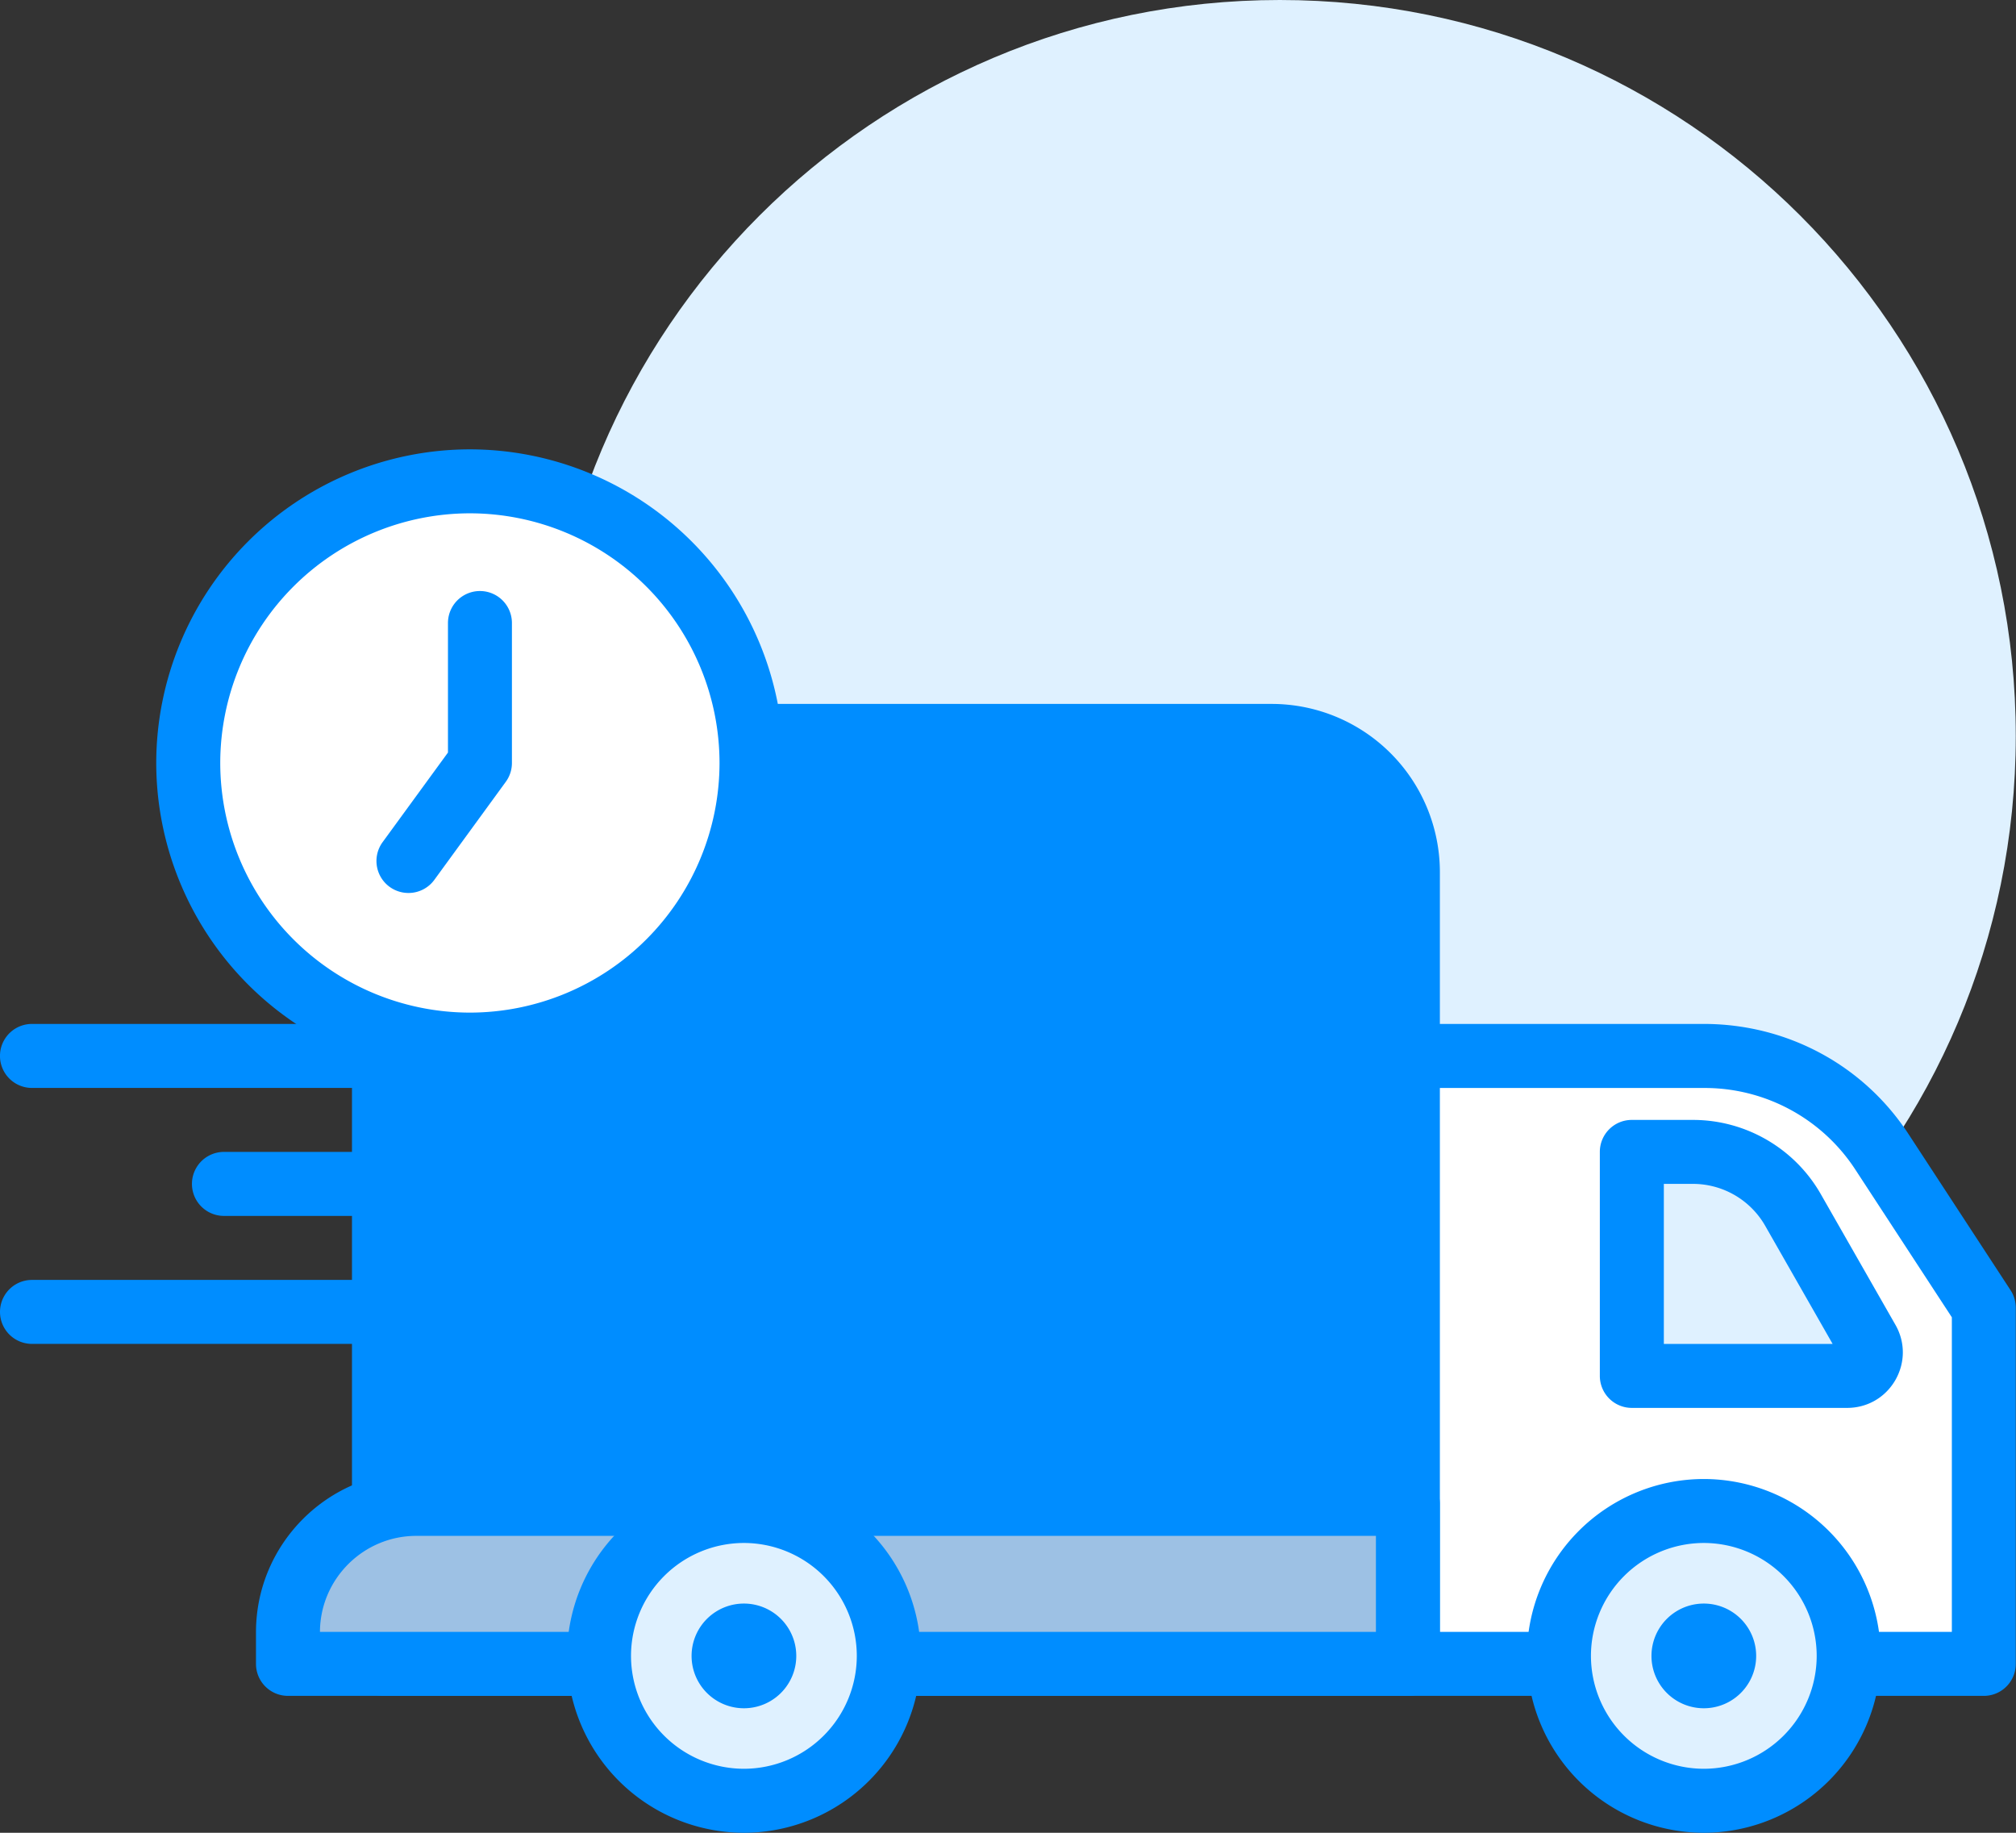
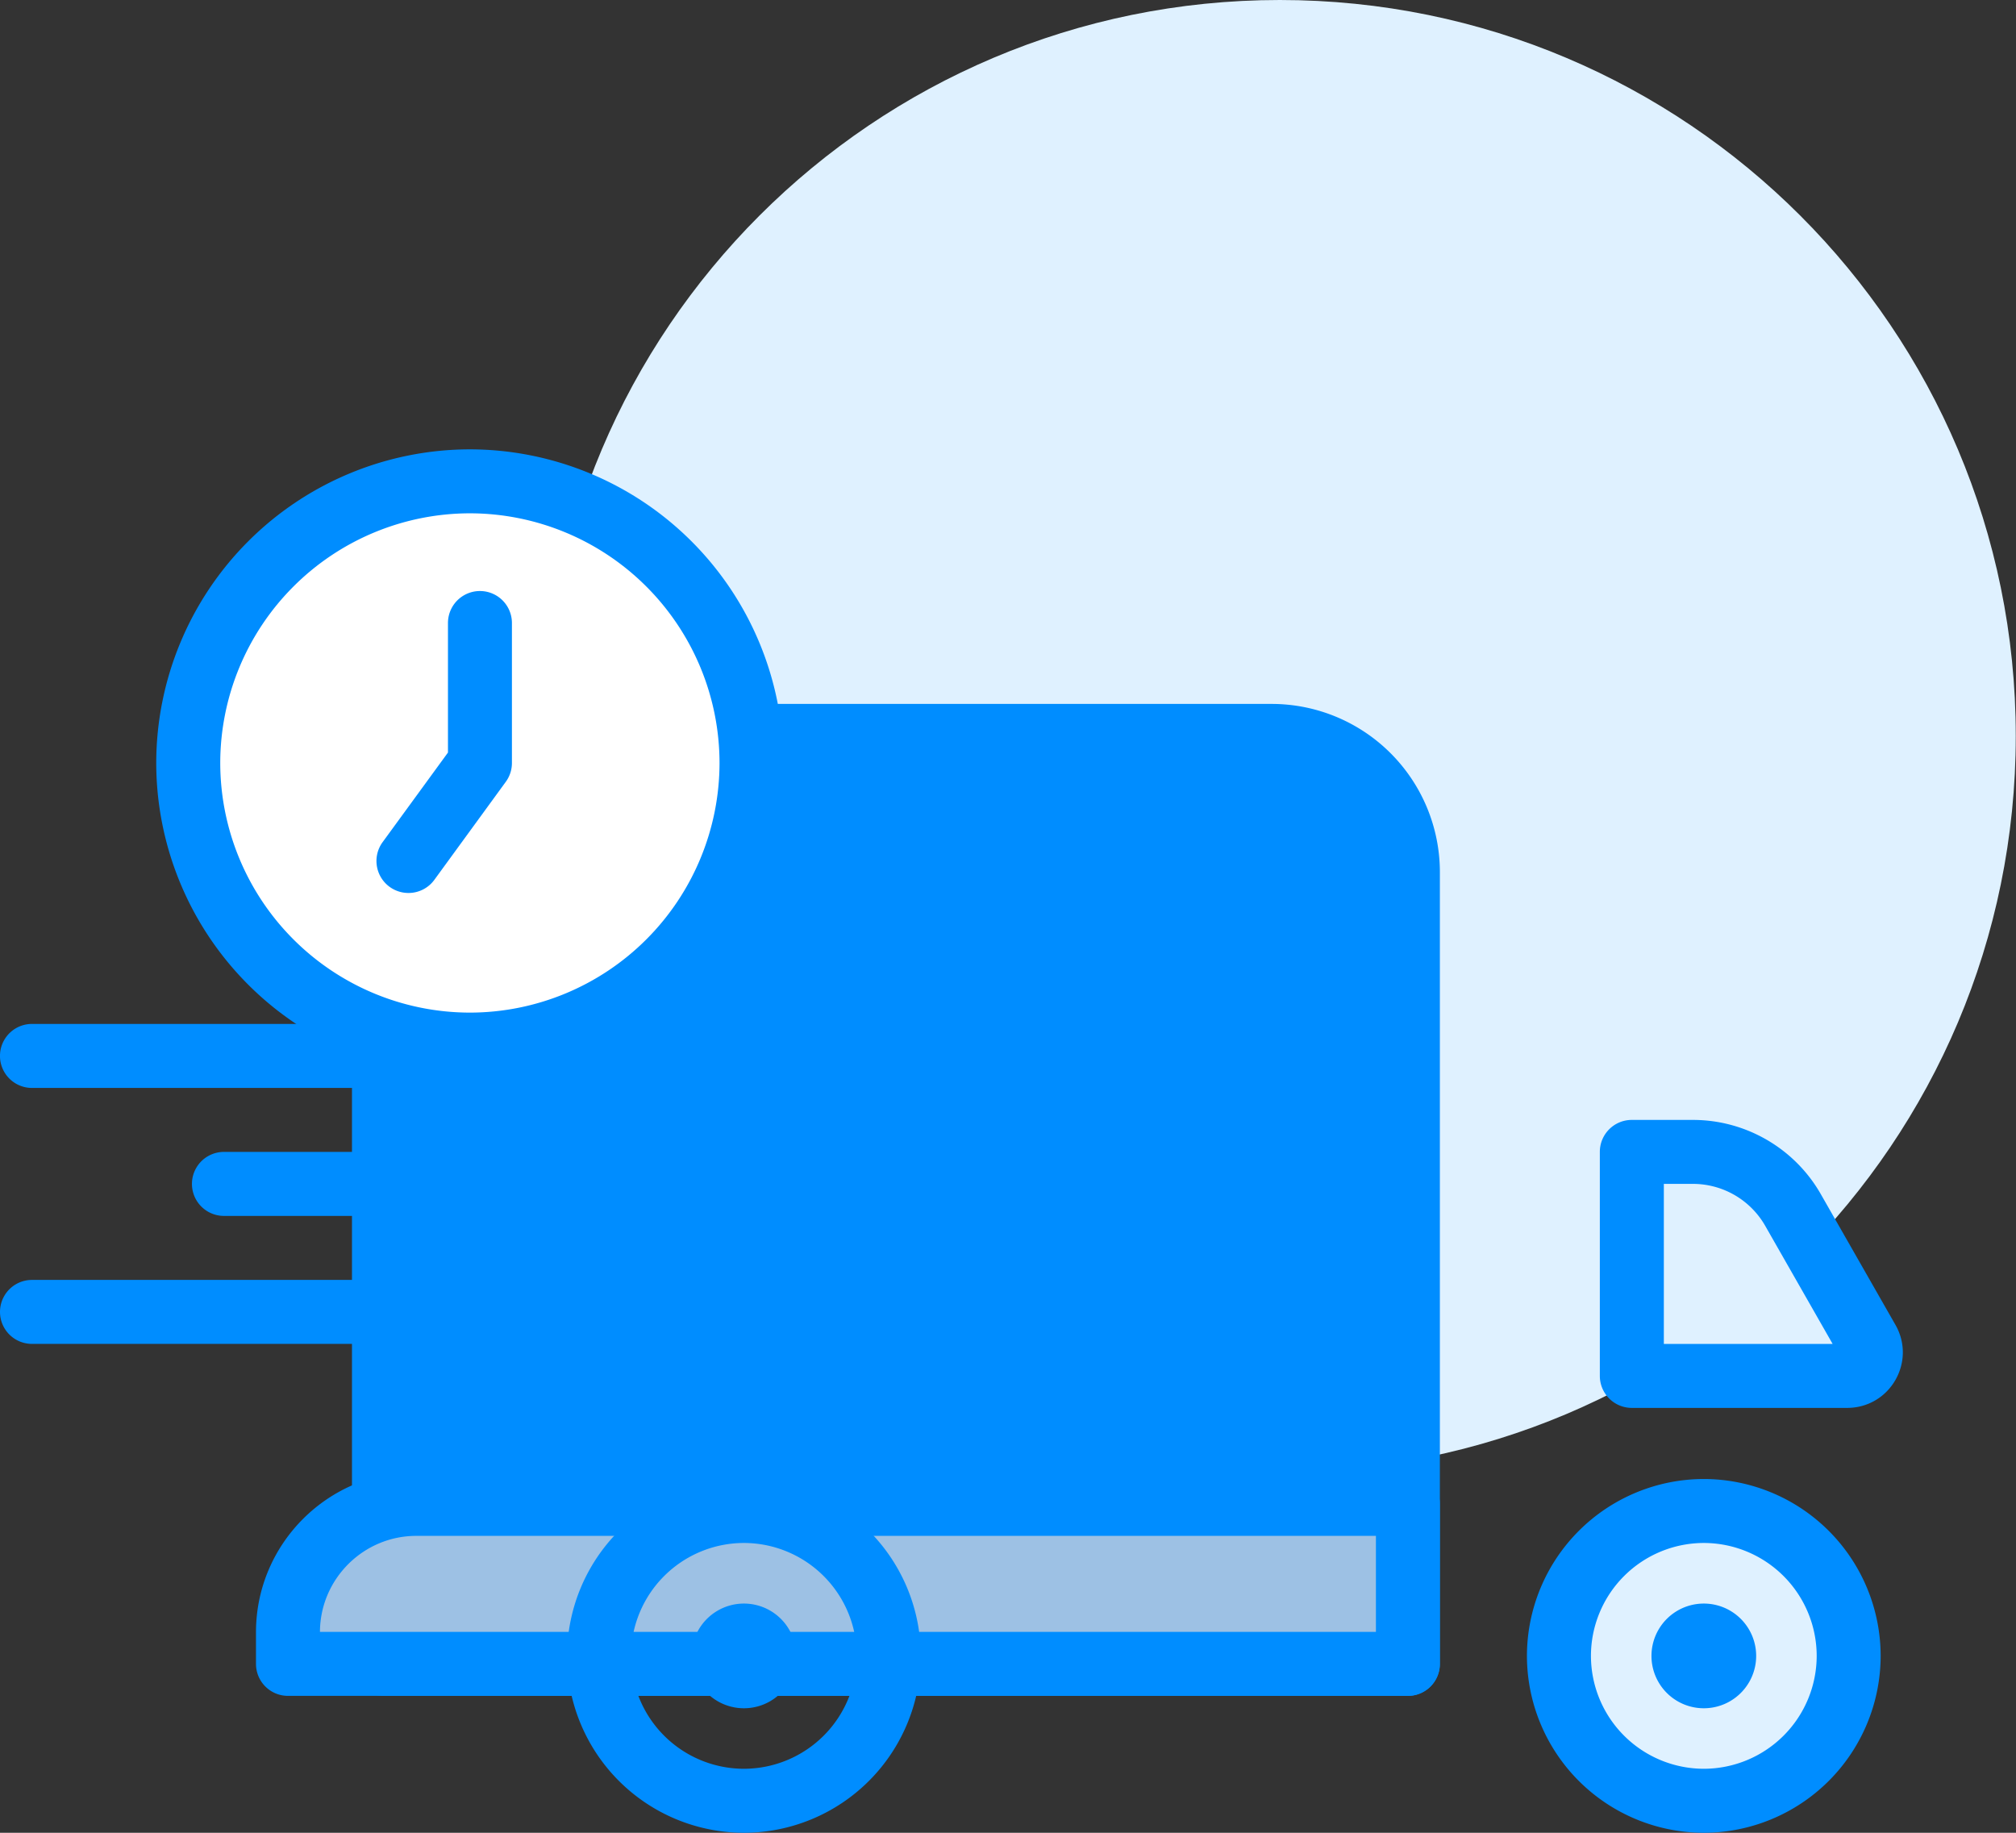
<svg xmlns="http://www.w3.org/2000/svg" width="44" height="40" viewBox="0 0 44 40" fill="none">
  <rect x="0" y="0" width="44" height="40" fill="#333333" stroke="none" />
  <path d="M43.995 16.062c0 8.87-7.19 16.062-16.061 16.062-8.871 0-16.062-7.191-16.062-16.062C11.872 7.192 19.063 0 27.933 0c8.871 0 16.062 7.191 16.062 16.062z" fill="#DFF1FF" />
  <path d="M30.727 36.314H8.38V19.033a2.97 2.97 0 012.97-2.971h16.406a2.97 2.97 0 012.97 2.97v17.282h.001z" fill="#008DFF" />
  <path d="M30.727 37.012H8.38a.698.698 0 01-.698-.698V19.033a3.673 3.673 0 013.67-3.67h16.404a3.673 3.673 0 013.67 3.67v17.28a.698.698 0 01-.699.699zM9.078 35.615h20.95V19.033a2.276 2.276 0 00-2.272-2.273H11.351a2.276 2.276 0 00-2.273 2.273v16.582z" fill="#008DFF" />
-   <path d="M43.297 36.314h-12.57V23.045h6.457a4.64 4.64 0 013.887 2.089l2.226 3.407v7.773z" fill="#fff" />
-   <path d="M43.297 37.012h-12.57a.698.698 0 01-.698-.698V23.045c0-.386.312-.698.698-.698h6.457c1.817 0 3.487.898 4.47 2.404l2.227 3.407a.697.697 0 01.114.383v7.773a.697.697 0 01-.698.698zm-11.872-1.397H42.6V28.75l-2.113-3.234a3.925 3.925 0 00-3.301-1.771h-5.76v11.871z" fill="#008DFF" />
  <path d="M30.727 36.314H6.285v-.69a2.802 2.802 0 012.803-2.802h21.64v3.492z" fill="#9DC1E4" />
  <path d="M30.727 37.012H6.285a.698.698 0 01-.698-.698v-.69c0-1.93 1.57-3.5 3.5-3.5h21.64c.386 0 .698.312.698.698v3.492a.698.698 0 01-.698.698zM6.983 35.615H30.03V33.52H9.087c-1.157 0-2.099.94-2.104 2.095z" fill="#008DFF" />
  <path d="M40.349 36.14a3.162 3.162 0 11-6.325 0 3.162 3.162 0 016.325 0z" fill="#DFF1FF" />
  <path d="M37.187 40a3.865 3.865 0 01-3.861-3.86 3.865 3.865 0 013.86-3.861 3.865 3.865 0 013.86 3.86A3.866 3.866 0 0137.187 40zm0-6.325a2.467 2.467 0 00-2.464 2.464 2.467 2.467 0 002.464 2.464 2.467 2.467 0 002.463-2.464 2.467 2.467 0 00-2.463-2.464zm-19.03-9.931H.698a.698.698 0 110-1.397h17.459a.698.698 0 110 1.397z" fill="#008DFF" />
  <path d="M38.329 36.14a1.142 1.142 0 11-2.285 0 1.142 1.142 0 012.285 0z" fill="#008DFF" />
-   <path d="M19.399 36.14a3.162 3.162 0 11-6.325 0 3.162 3.162 0 016.325 0z" fill="#DFF1FF" />
  <path d="M16.236 40a3.865 3.865 0 01-3.86-3.86 3.865 3.865 0 013.86-3.861 3.865 3.865 0 013.861 3.86A3.865 3.865 0 0116.237 40zm0-6.325a2.467 2.467 0 00-2.464 2.464 2.467 2.467 0 002.464 2.464 2.467 2.467 0 002.464-2.464 2.467 2.467 0 00-2.464-2.464z" fill="#008DFF" />
  <path d="M17.379 36.14a1.142 1.142 0 11-2.285 0 1.142 1.142 0 012.285 0z" fill="#008DFF" />
  <path d="M16.402 16.652a6.147 6.147 0 11-12.294 0 6.147 6.147 0 0112.294 0z" fill="#fff" />
  <path d="M10.255 23.497a6.853 6.853 0 01-6.845-6.845 6.853 6.853 0 016.845-6.845 6.853 6.853 0 016.845 6.845 6.853 6.853 0 01-6.845 6.845zm0-12.294a5.455 5.455 0 00-5.448 5.449 5.455 5.455 0 005.448 5.448 5.455 5.455 0 005.449-5.448 5.455 5.455 0 00-5.449-5.449z" fill="#008DFF" />
  <path d="M8.915 19.489a.698.698 0 01-.564-1.11l1.426-1.955v-2.827a.698.698 0 111.396 0v3.055a.696.696 0 01-.134.411L9.48 19.202a.697.697 0 01-.565.287z" fill="#008DFF" />
  <path d="M35.615 25.14v4.889h4.7a.514.514 0 00.447-.77l-1.63-2.854a2.511 2.511 0 00-2.18-1.265h-1.337z" fill="#DFF1FF" />
  <path d="M40.315 30.727h-4.7a.698.698 0 01-.698-.698V25.14c0-.386.312-.698.698-.698h1.336c1.15 0 2.217.62 2.787 1.617l1.63 2.854c.217.378.216.83-.003 1.21-.22.378-.612.604-1.05.604zm-4.001-1.396h3.684l-1.473-2.58a1.817 1.817 0 00-1.574-.913h-.637v3.492zm-22.347-2.794H4.888a.698.698 0 010-1.397h9.079a.698.698 0 110 1.397zm-3.492 2.793H.698a.698.698 0 110-1.396h9.777a.698.698 0 110 1.396z" fill="#008DFF" />
</svg>